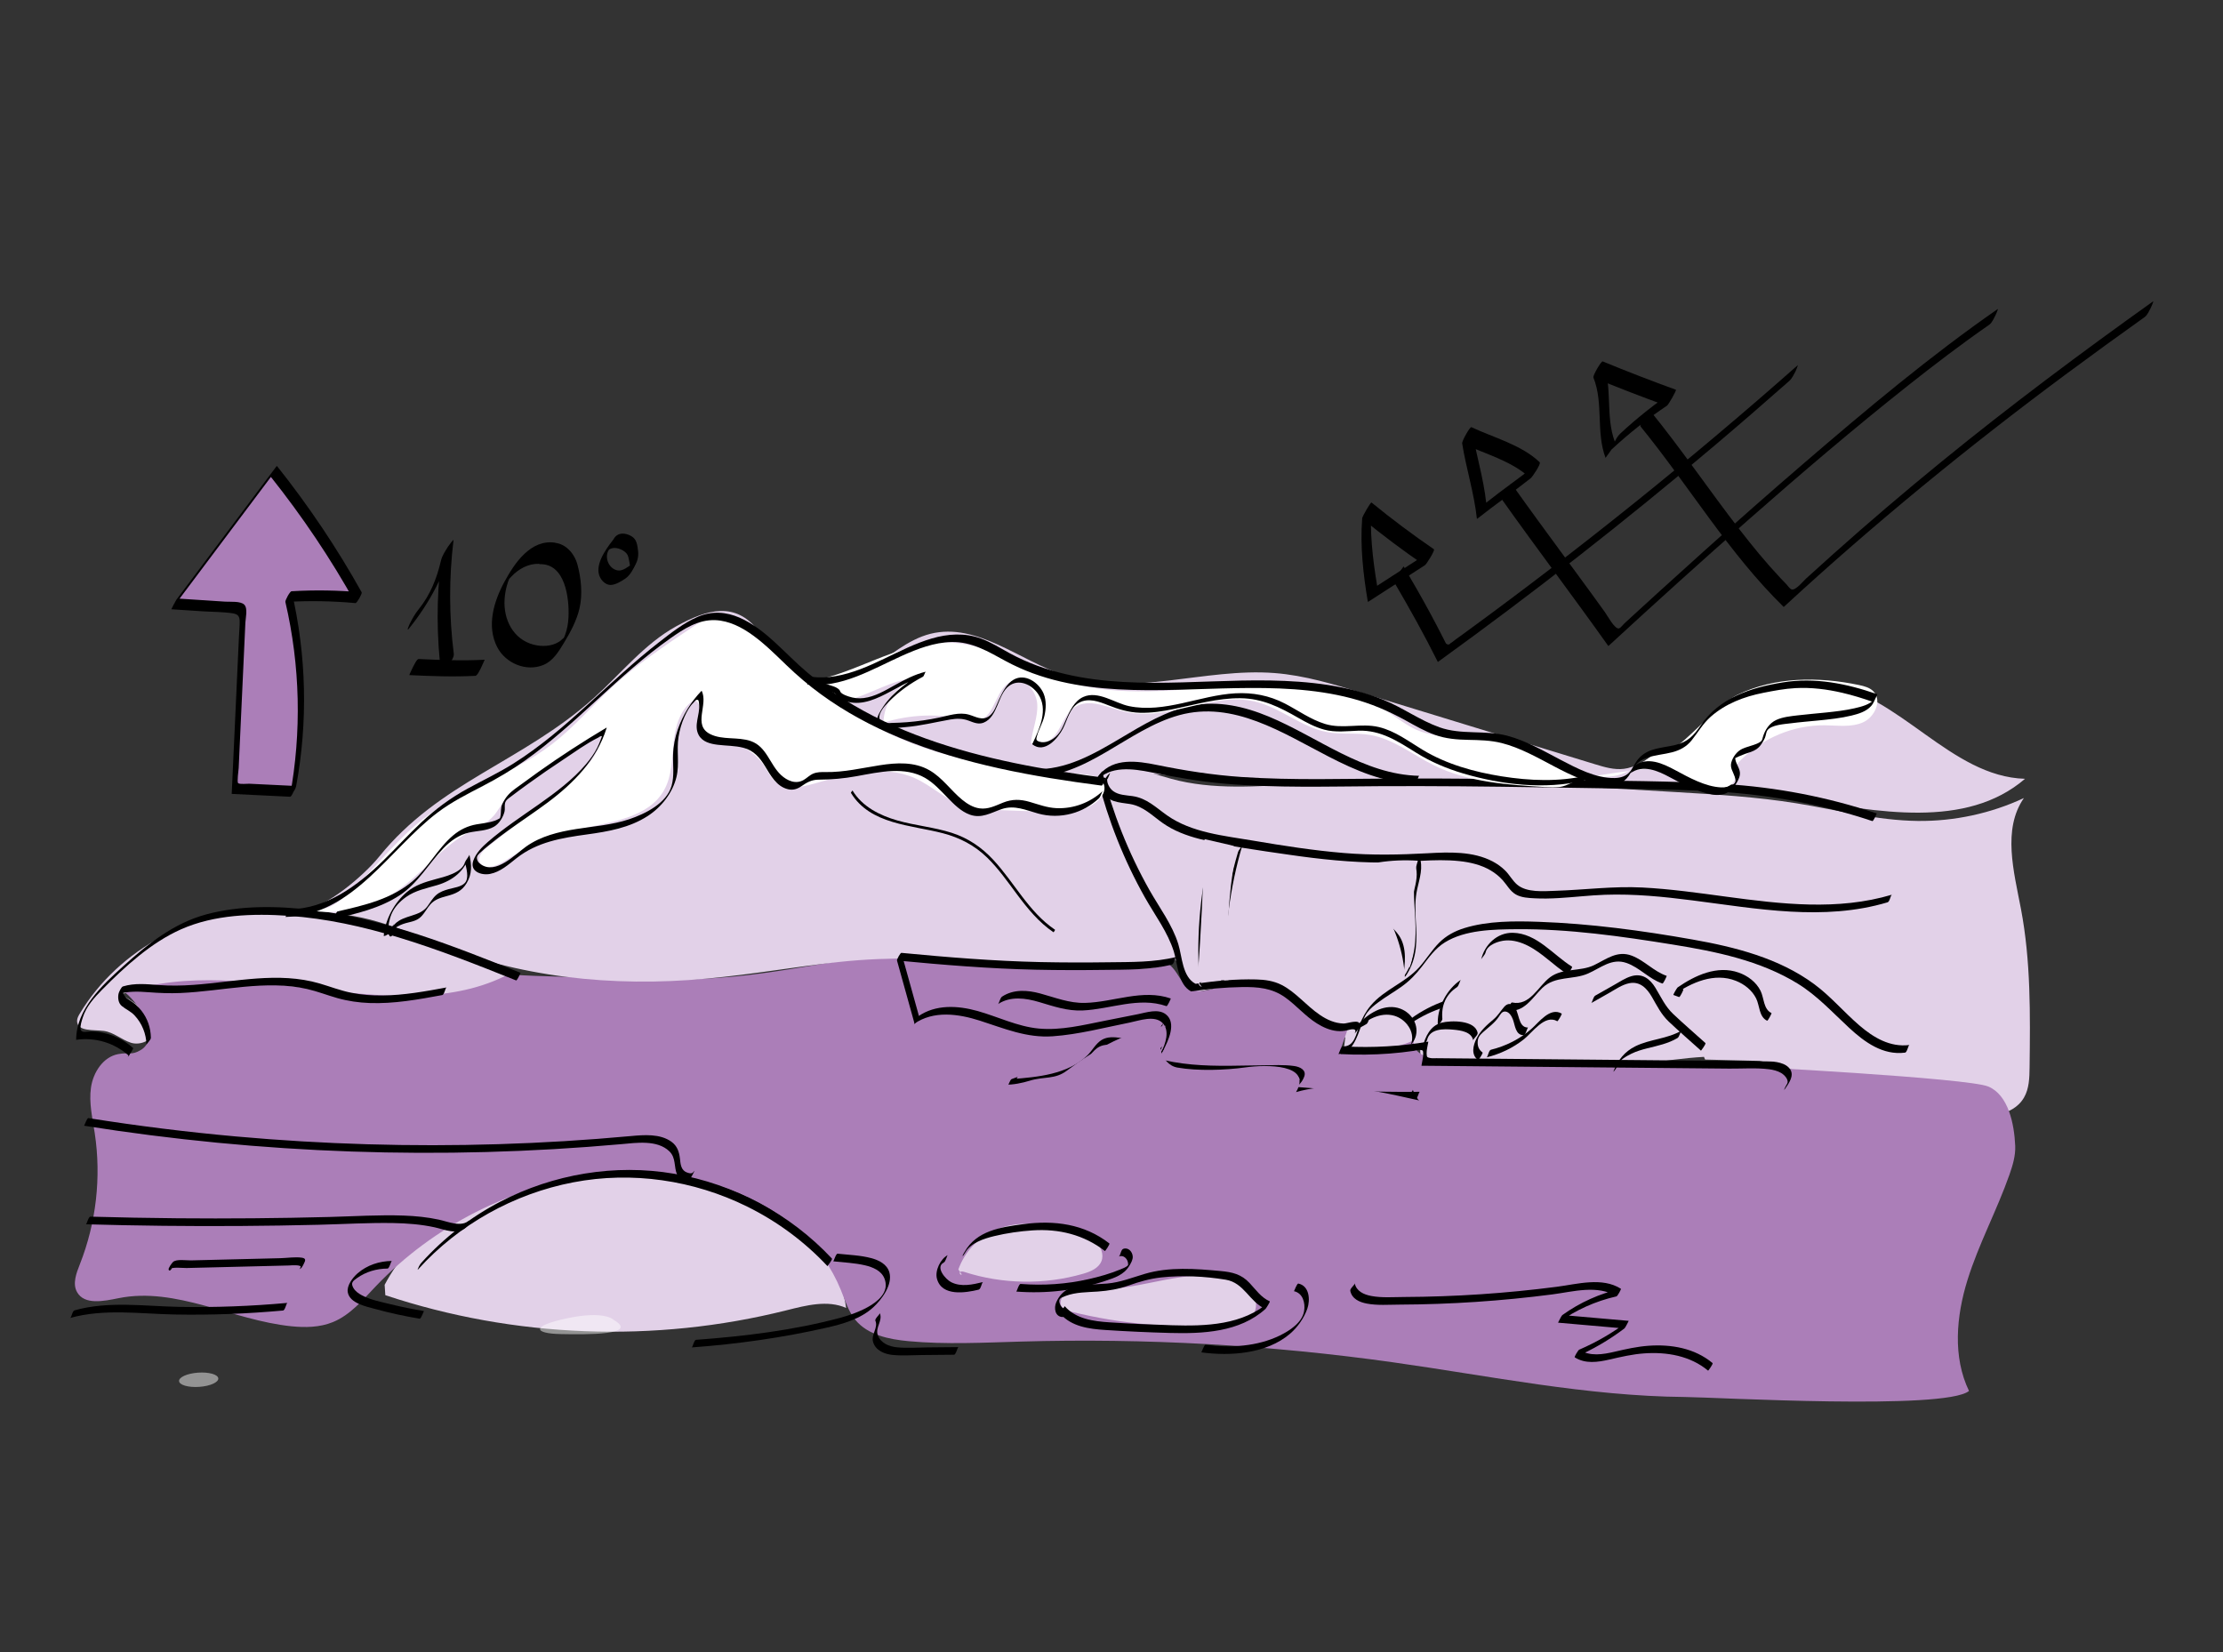
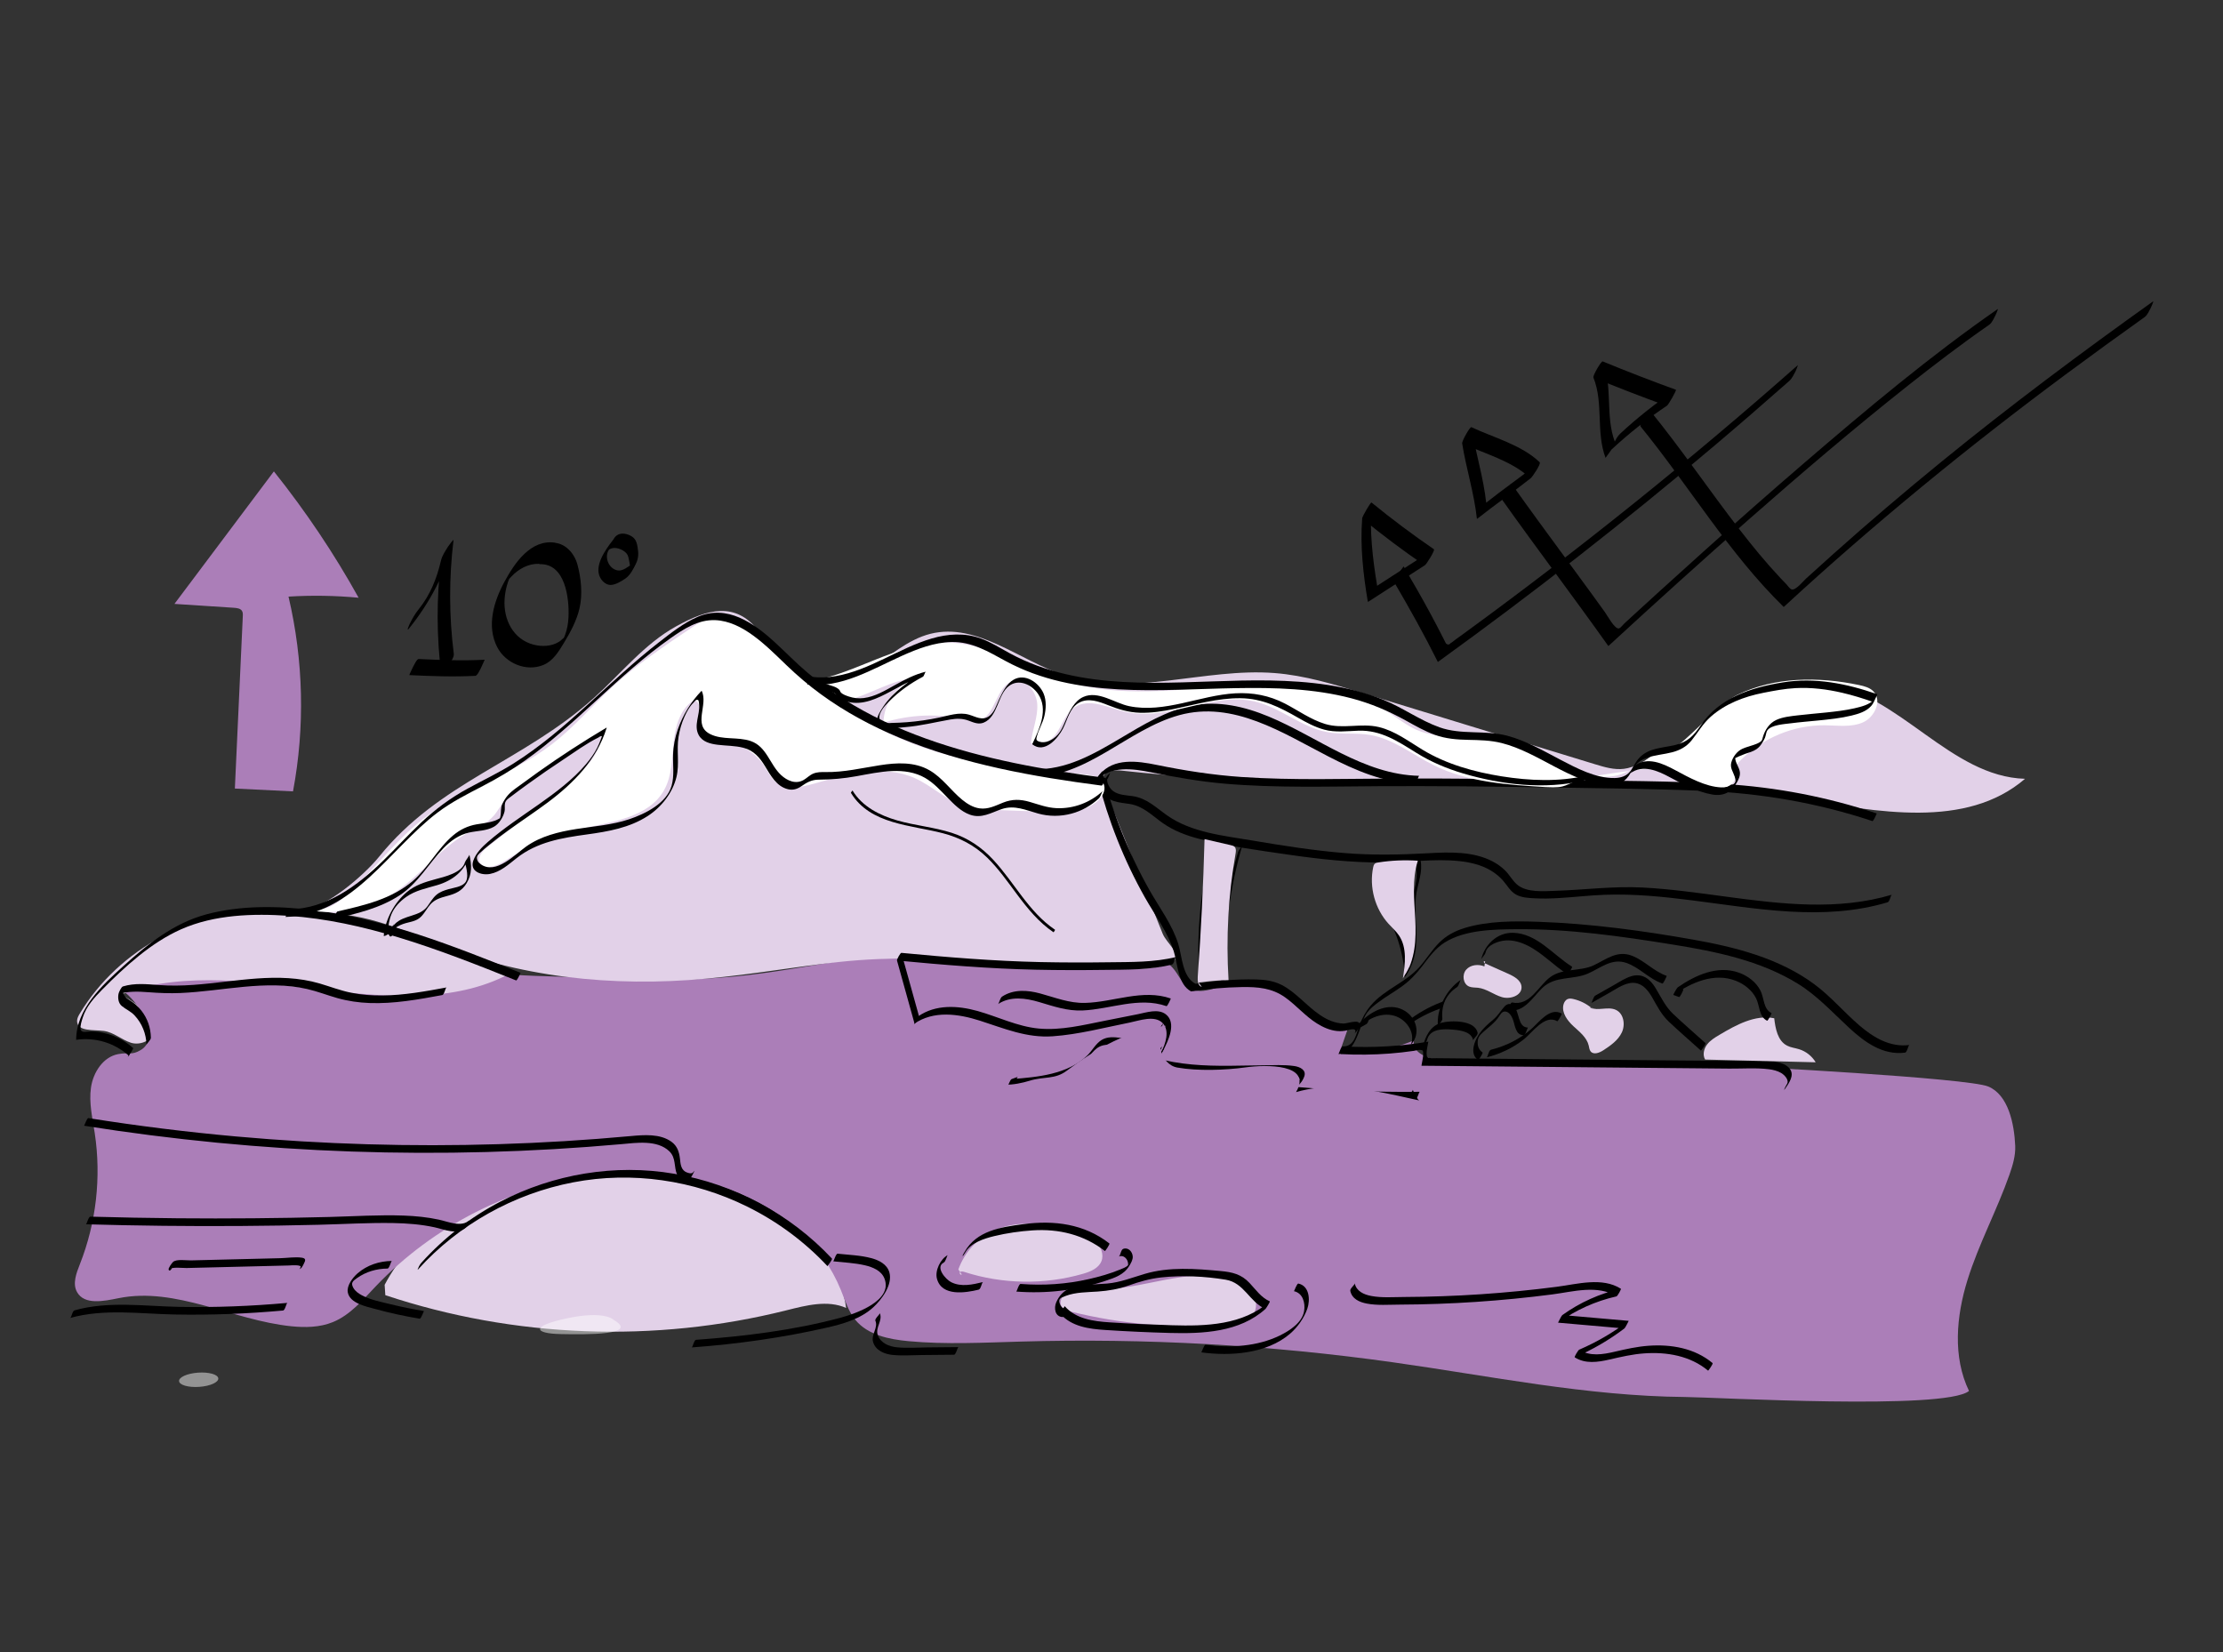
<svg xmlns="http://www.w3.org/2000/svg" viewBox="0 0 1704 1266.66">
  <rect x="0" y="0" width="1704" height="1266.66" fill="#333333" stroke="none" />
  <defs>
    <style>.e{fill:none;}.f,.g{fill:#fff;}.h{fill:#ab7eb8;}.i{fill:#e2d1e8;}.j{mix-blend-mode:multiply;}.k{isolation:isolate;}.g{opacity:.47;}</style>
  </defs>
  <g class="k">
    <g id="a" />
    <g id="b">
      <path class="i" d="M294.84,984.94c21.06-40.03,61.91-67.39,105.71-78.68,43.8-11.29,90.31-7.84,134.33,2.53,25.49,6.01,50.88,14.52,72.15,29.79,21.27,15.28,38.15,38.12,41.58,64.09-14.27-6.33-30.73-1.97-45.88,1.83-100.79,25.29-208.78,21.2-307.37-11.63" />
      <path class="i" d="M116.56,789.88c1.59,7.42-8.98,11.81-16.2,9.48-7.22-2.33-13.24-8.06-20.77-9.05-8.01-1.05-20.27,.6-20.51-7.48-.06-2.11,1.02-4.06,2.11-5.86,29.98-49.86,88.56-81.08,146.67-78.16,28.28,1.42,59.57,5.8,86.36,14.97,34.07,11.67,69.54,21.74,103.07,34.89-19.97,8.49-47.24,19.74-68.94,19.94-24.76,.22-53.63-1.49-78.13-5.05-53.89-7.82-104.56-10.74-158.23-1.57,13.64,7.28,25.46,17.95,34.08,30.78" />
-       <path class="i" d="M908.39,747.23c-31-47.27-54.16-99.67-68.25-154.41,17.05-10.2,38.44-1.05,57.6,4.2,32.11,8.81,66.09,5.79,99.34,4,95.64-5.15,191.49,.51,287.1,6.16,31.07,1.84,62.2,3.68,92.93,8.64,30.94,5,61.58,13.16,92.91,13.51,27.98,.31,56.01-5.73,81.36-17.55-16.61,24.01-7.7,56.34-2.25,85.02,7.59,39.91,7.12,80.85,6.61,121.47-.1,7.94-.3,16.28-4.3,23.14-8.79,15.08-30.18,15.4-47.46,12.99-32.18-4.5-63.94-11.95-94.76-22.24-25.55-8.53-50.83-19.08-77.64-21.64-33.14-3.16-66.19,6.12-99.48,6.89-38.3,.89-77.08-9.48-114.56-1.53-6.32,1.34-12.87,3.19-19.12,1.56-6.25-1.64-11.68-8.47-9.14-14.41-19.51,3.02-39.51,2.83-58.96-.55l.85-7.07c-17.6-11.84-35.41-23.8-55.31-31.15-19.9-7.35-42.4-9.75-62.24-2.23l-6.8-13.23" />
      <path class="h" d="M394.52,744.27c-85.1,49.13-205.71-15.66-298.52,16.61,12.88,10.66,26.32,35.37,12,44-7.33,4.42-9.07,1.59-17.48,3.2-11.54,2.21-19.12,14.03-20.79,25.66-1.67,11.63,1.15,23.37,2.9,34.99,5.08,33.67,1.11,68.66-11.38,100.34-2.73,6.93-5.83,14.95-2.19,21.44,5.62,10.05,20.44,6.96,31.72,4.68,44.22-8.94,87.62,16.93,132.5,21.51,10.73,1.09,21.88,.9,31.86-3.18,13.28-5.42,22.88-16.93,32.77-27.32,44.27-46.51,104.81-77.23,168.5-85.48,73.92-9.58,160.03,19.07,188.11,88.12,3.22,7.91,5.71,16.34,11.12,22.95,9.55,11.65,25.82,14.95,40.82,16.34,28.67,2.66,57.54,1.11,86.32,.3,95.2-2.7,190.62,2.62,284.92,15.89,74.47,10.48,148.62,25.94,223.82,26.6,23.54,.21,199.58,10.3,217.78-4.63-12.6-26.15-9.78-57.29-1.17-85.01,8.61-27.72,22.59-53.48,32.2-80.87,2.49-7.11,4.71-14.49,4.39-22.02-.73-16.78-5.2-39.06-20.71-45.5-15.51-6.44-187.21-15.74-204-16-66.03-1.04-127.3-.29-193.33-1.33-14.99-.24-45.61-3.31-42.9-18.06-17.31,7.69-37.12,9.62-55.59,5.41l6.07-17.5c-12.46,10.14-28.42-8.29-40.4-18.98-11.98-10.7-27.25-14.53-43.29-13.7-13.7,.71-28.26,11.93-39.66,4.3-5.33-3.57-7.64-10.19-11.9-14.98-14.74-16.58-41.23-4.74-62.98-.35-31.16,6.29-62.71-5.99-94.27-9.84-60.25-7.34-119.73,11.42-180.19,16.85-31.41,2.82-64.76,3.61-96.23,1.52-25.15-1.67-48.51-1.42-73.65-3.09" />
      <g id="c" />
      <g id="d" />
      <path class="i" d="M232,697.78c17.81-1.55,47.34-27.06,58.55-40.98,46.13-57.31,109.93-72.63,164.69-121.75,20.81-18.67,38.59-41.37,63.05-54.9,24.46-13.53,45.37-18.82,62.8,3.04,7.29,9.15,24.75,25.59,33.86,32.93,14.19,11.43,35.55,6.21,51.15-3.21,15.6-9.42,29.49-22.65,47.17-27.05,35.74-8.89,68.41,20.72,103.42,32.17,51.16,16.73,106.71-6.26,160.37-2.07,23.09,1.8,45.45,8.62,67.59,15.4l178,54.51c7.22,2.21,14.7,4.45,22.19,3.5,7.94-1,14.98-5.47,21.6-9.96,7.84-5.32,22.56-2.71,28.02-10.8,20.2-29.94,65.7-50.6,105.16-44.77,56.57,8.35,95.47,71.52,152.63,73.19-45.37,38.95-113.5,25.13-172.5,15.4-171.2-28.23-347.13-2.3-519.56-21.63-5.69-.64-13.16-.24-14.86,5.22-.83,2.68,.22,5.55,1.27,8.15,14.87,37.18,29.74,74.37,44.61,111.55,2.94,7.35,14.18,15.02,8.78,20.81-3.81,4.09-18.67,6.1-24.25,6.12-77.63,.32-154.54-13.51-231.73-5.31-34.25,3.64-64.44,9.33-102.59,12.88-71.6,6.66-145.02-.82-211.32-28.66-30.95-12.99-63.1-25.12-96.31-20.22" />
      <path class="g" d="M167.32,1056.63c.31,3.01-6.18,5.93-14.48,6.53-8.3,.6-15.27-1.35-15.57-4.36-.3-3.01,6.17-5.93,14.47-6.53,8.3-.6,15.28,1.35,15.58,4.36Z" />
      <path class="g" d="M470.34,1011.76s-6.71-7.28-35.43-1.22c-28.73,6.07-25.38,11.75-5.27,12.15,20.1,.42,60.8,.82,40.7-10.93Z" />
      <rect class="e" x="127.46" y="121.45" width="1196.17" height="909.55" />
      <path d="M789.26,595.48c43.51,1.43,74.69-36.27,114.61-47.23,41.52-11.39,79.27,13.58,114.6,31.77,20.63,10.62,42.44,20.09,66,20.57,1.46,.03,2.79-5.86,3.38-5.85-42.73-.88-77.52-29.74-115.48-45.49-18.45-7.65-38.38-12.22-58.31-8.44s-38.09,14.97-55.53,25.33c-20.23,12.02-41.59,24.29-65.9,23.49-1.44-.05-2.82,5.86-3.38,5.85h0Z" />
      <path d="M97.87,810.03c1.5,0,2.75-5.85,3.38-5.85-1.5,0-2.75,5.85-3.38,5.85h0Z" />
      <path d="M101.98,803.33c-8.97-7.93-20.47-12.54-32.49-12.64-2.55-.02-6.93,1.47-7.66-1.57-.6-2.5,.91-6.88,1.65-9.2,2.65-8.37,8.82-15.17,14.87-21.31,17.46-17.68,37.53-36.05,60.45-46.21,25.54-11.33,55.21-12.23,82.67-10.32,28.53,1.99,56.61,8.22,83.94,16.5,30.66,9.28,60.47,21.11,90.19,33,.74,.3,3.56-5.77,3.38-5.85-51.46-20.59-103.92-41.47-159.36-48.1-26.75-3.2-55.17-3.74-81.37,3.3-25.09,6.74-44.91,22.68-63.83,39.8-16.02,14.5-35.94,32.77-36.03,56.23l.02,.15c14.6-2.07,29.15,2.3,40.21,12.06,.04,.04,4.07-5.23,3.38-5.85h0Z" />
      <path d="M704.57,779.45l-13.62-48.99-3.38,5.85c35.45,3.38,70.8,6.29,106.42,7.06,17.42,.38,34.86,.39,52.28,.15,17.39-.24,35.03,.14,52.02-4.08,1.79-.44,2.29-5.58,3.38-5.85-16.99,4.22-34.63,3.85-52.02,4.08-17.43,.24-34.86,.22-52.28-.15-35.62-.77-70.97-3.68-106.42-7.06-.83-.08-3.59,5.08-3.38,5.85l13.62,48.99c-.31-1.1,3.87-4.05,3.38-5.85h0Z" />
      <path d="M841.32,596.81c8.04,31.89,20.22,62.67,36.38,91.33,7.64,13.54,17.44,26.42,22.11,41.41,3.02,9.68,3.03,25.11,13.24,30.49,.51,.27,3.75-5.65,3.38-5.85-10.19-5.37-10.24-20.81-13.24-30.49-4.64-14.99-14.47-27.88-22.11-41.41-16.16-28.66-28.34-59.43-36.38-91.33,.29,1.16-3.84,4.01-3.38,5.85h0Z" />
      <path d="M840.41,598.82c10.2-12.11,28.11-9.56,41.89-6.79,18.74,3.77,37.33,7.08,56.4,8.72,39.6,3.41,79.4,2.14,119.09,1.93,41.23-.21,82.45,.2,123.68,.87,41.05,.67,82.17,1,123.2,2.65,44.5,1.79,88.23,9.09,130.52,23.23,.87,.29,3.44-5.82,3.38-5.85-37.79-12.63-77.01-20.15-116.77-22.55-41.22-2.49-82.69-2.38-123.97-3.11-41.89-.74-83.78-1.24-125.67-1.13-40.17,.1-80.44,1.56-120.55-1.16-22.06-1.5-43.58-4.89-65.22-9.31-14.58-2.98-32.61-5.46-43.34,7.27-.94,1.11-1.89,2.58-2.41,3.94-.11,.28-1.04,2.27-.21,1.28h0Z" />
      <path d="M851.28,592.28c-3.62,2.67-6.79,8.5-5.83,13.04,2.08,9.8,12.84,9.72,20.73,11.03,10.22,1.7,17.02,8.91,25.15,14.63,8.42,5.93,18.16,9.57,28.07,12.13,22.36,5.76,45.8,8.78,68.62,12.11,23.83,3.48,47.85,6,71.96,6.01,19.48,0,39.15-3.17,58.6-1.12,8.31,.87,16.69,2.83,23.96,7.09,3.48,2.04,6.63,4.57,9.33,7.57,3.33,3.7,5.7,8.48,10.17,10.98,4.3,2.41,9.61,2.64,14.42,2.89,6.11,.33,12.24,.17,18.35-.18,11.85-.68,23.65-2.13,35.52-2.54,22.39-.78,44.76,1.48,66.94,4.31,49.49,6.31,100.62,16.11,149.6,1.48,1.82-.54,2.22-5.5,3.38-5.85-41.46,12.39-84.85,7.21-126.97,1.54-21.37-2.88-42.75-5.92-64.3-7.04-22.39-1.16-44.27,1.81-66.59,2.52-9.06,.29-22.18,1.58-29.56-4.82-3.51-3.04-5.72-7.36-9-10.64-2.83-2.83-6.11-5.18-9.64-7.04-15.07-7.92-33.38-7.19-49.87-6.28-21.45,1.18-42.63,1.6-64.08-.18-23.42-1.94-46.65-5.58-69.8-9.51-22.14-3.77-46.84-6-65.74-19.28-8.74-6.14-15.68-13.32-26.73-14.86-4.84-.67-10.44-.76-14.56-3.73-1.57-1.13-2.79-2.69-3.64-4.42-.41-.84-.77-1.72-.95-2.65l-.2-1.98c.22-1.54,.07-1.37-.45,.5,1.53-1.13,2.28-5.12,3.1-5.73h0Z" />
      <path d="M913.04,760.04c12.86-1.98,25.83-3.15,38.85-3.36,12.06-.2,23.03,.68,33.13,7.85,8.62,6.12,15.47,14.42,24.46,20.04,4.67,2.92,9.88,5.25,15.42,5.8,2.72,.27,5.35,.06,8-.61,1.15-.29,7.23-2.22,5.87,1.65l3.15-5.3-.62,.4c-1.57,1.02-2.31,5.21-3.1,5.73,1.65-1.07,4.14-4.71,4.12-6.74-.04-4.58-9.7-.77-12.45-.86-13.35-.43-23.54-10.56-32.87-18.89-4.51-4.03-9.2-7.98-14.63-10.73-6.12-3.11-12.75-4.02-19.54-4.18-15.5-.38-31.12,1.02-46.43,3.37-1.71,.26-2.45,5.7-3.38,5.85h0Z" />
      <path d="M1025.87,808.01c10.1,.4,14.66-13.51,17.36-21.19,1.33-3.77,2.43-7.49,4.86-10.74,2.27-3.04,5.53-5.55,8.55-7.8,5.73-4.28,11.97-7.82,17.78-11.98,6.1-4.36,11.04-9.51,15.59-15.45,5.21-6.8,10.15-13.86,17.56-18.44,15.62-9.65,37.07-9.93,54.84-10.09,39.97-.34,80.51,5.44,119.89,11.79,32.95,5.31,66.92,12.21,95.72,29.94,15.06,9.27,26.61,22.07,39.48,33.95,11.84,10.93,25.78,21.11,42.75,18.95,1.68-.21,2.49-5.73,3.38-5.85-14.83,1.89-27.49-5.68-38.35-15.01-11.85-10.18-21.94-22.26-34.54-31.58-27.06-20.02-60.67-28.5-93.29-34.27-38.8-6.86-78.51-12.21-117.92-13.58-18.7-.65-38.95-.75-57.01,4.8-7.29,2.24-13.98,5.81-19.38,11.26-5.66,5.7-9.82,12.64-15.14,18.63-10.66,12.02-26.98,17.17-37.3,29.52-3.71,4.44-6.57,9.64-8.63,15.04-2.56,6.68-3.76,16.63-12.83,16.26-1.43-.06-2.83,5.87-3.38,5.85h0Z" />
      <path d="M1368.47,834.42c2.64-3.86,6.79-9.52,3.99-14.29-3.25-5.56-11.89-6.46-17.6-6.55-22.23-.35-44.48-.41-66.71-.62-43.81-.41-87.62-.82-131.43-1.23l-37.84-.35-17.92-.17c-1.17-.01-2.79,.16-3.98-.04-3.02-.49-3.3-.47-3.44-3.5-.13-2.81,.91-6.24,1.31-9.02l-.02-.15c-21.09,3.59-42.45,4.84-63.81,3.71-1.41-.07-2.86,5.87-3.38,5.85,12.61,.66,25.23,.56,37.82-.43,6.13-.48,12.24-1.17,18.32-2.05,1.5-.22,3.32-.88,4.8-.74,2.33,.22,2.28,.7,2.33,2.98,.06,2.91-.89,6.14-1.31,9.02l.02,.15c78.66,.73,157.32,1.47,235.98,2.2,10,.09,20.52-.75,30.44,.5,3.16,.4,6.45,1.22,9.23,2.83,2.41,1.4,6.59,5.45,4.39,8.67-.66,.97-3.52,6.64-1.2,3.24h0Z" />
      <path d="M64.43,862.97c67.83,10.77,136.3,17.4,204.94,19.78,68.96,2.39,138.07,.51,206.79-5.64,11.54-1.03,27.58-3.49,36.88,5.44,5.34,5.12,3.34,11.91,6.02,18.03,2.33,5.34,8.06,5.86,11.11,1.27,.65-.98,3.47-6.66,1.2-3.24-1.2,1.82-5.14,.27-6.39-.6-3.24-2.26-3.38-6.38-3.8-9.94-.61-5.15-2.08-9.57-6.43-12.76-8.7-6.38-21.21-5.33-31.32-4.4-33.71,3.1-67.51,5.17-101.34,6.21-67.02,2.06-134.16,.09-200.94-5.9-37.93-3.4-75.73-8.12-113.35-14.09-1.21-.19-3.09,5.89-3.38,5.85h0Z" />
      <path d="M320.49,973.11c31.05-34.42,73.42-58.01,118.92-66.74,45.08-8.65,92.19-1.73,133.29,18.57,23.09,11.4,43.99,26.86,61.58,45.67-.1-.11,4.13-5.03,3.38-5.85-31.9-34.11-74.92-57.11-120.94-64.98-45.39-7.76-92.45,.21-133.23,21.42-22.75,11.83-43.2,27.66-60.37,46.7-.96,1.06-1.9,2.6-2.41,3.94-.12,.3-1.07,2.23-.21,1.28h0Z" />
      <path d="M300.38,966.64c-9.52,.07-19.04,3.18-26.29,9.5-3.64,3.17-8.4,9.3-7.52,14.44,1.48,8.64,14.37,11.04,21.19,12.92,11.16,3.08,22.48,5.52,33.9,7.39,1.2,.2,3.1-5.89,3.38-5.85-8.64-1.42-17.23-3.14-25.74-5.25-7.26-1.8-15.34-3.28-21.97-6.86-2.43-1.31-4.95-3.04-6.38-5.49-2.33-3.99-.51-5.37,2.67-7.64,6.87-4.9,15-7.26,23.39-7.32,1.51-.01,2.73-5.84,3.38-5.85h0Z" />
      <path d="M530.21,1032.93c34.75-2.54,69.43-7.41,103.41-15.14,12.58-2.86,25.97-6.67,35.72-15.57,6.49-5.93,15.05-17.42,12.4-26.81-1.78-6.3-8.06-9.38-13.92-10.94-8.3-2.22-17.25-2.48-25.76-3.4-1.31-.14-2.98,5.89-3.38,5.85,8.11,.88,16.5,1.21,24.46,3.08,5.86,1.38,12.44,4.05,14.81,10.08,6.73,17.08-22.1,26.96-33.69,30.08-35.86,9.65-73.74,14.22-110.69,16.93-1.61,.12-2.6,5.79-3.38,5.85h0Z" />
      <path d="M778.96,990.1c23.03,1.78,46.25-.88,68.2-8.14,7.46-2.47,14.46-4.72,18.62-11.78,1.23-2.09,2.64-4.46,2.5-6.97-.22-3.74-3.51-7.26-7.31-5.83-1.84,.69-2.13,5.38-3.38,5.85,2.83-1.06,5.25,.42,6.53,3.05,.56,1.14,.75,3.18,.55,3.54-.85,1.46-4.65,2.81-5.97,3.35-7.68,3.19-15.83,5.49-23.93,7.34-17.19,3.92-34.86,5.11-52.43,3.75-1.37-.11-2.91,5.88-3.38,5.85h0Z" />
      <path d="M726.54,962.12c-5.66,2.95-10.02,11.93-8.34,18.16,3.71,13.77,21.97,10.81,31.99,8.36,1.78-.44,2.3-5.58,3.38-5.85-7.97,1.95-16.76,4.01-24.5,.1-4.17-2.11-12.43-11.5-5.63-15.05,1.59-.83,2.38-5.35,3.1-5.73h0Z" />
      <path d="M920.8,1036.71c22.29,3.05,50.09,1.11,68-14.23,5.78-4.95,10.76-11.99,13.29-19.2,2.38-6.81,1.66-17.49-6.84-19.31-1.1-.24-3.21,5.88-3.38,5.85,6.83,1.46,8.79,9.03,7.78,15.2-1.45,8.87-11.06,15.06-18.58,18.75-17.28,8.47-38.11,9.68-56.9,7.11-1.26-.17-3.04,5.89-3.38,5.85h0Z" />
      <path d="M65.89,938.53c39.5,1.12,79.01,1.57,118.53,1.3,19.92-.13,39.84-.44,59.76-.93,19.05-.46,38.15-1.65,57.2-1.32,10.63,.18,21.3,1,31.71,3.25,7.5,1.62,16.83,5.98,23.67,.49,1.5-1.21,2.27-5.06,3.1-5.73-6.7,5.38-16.06,.98-23.39-.61-8.87-1.92-17.94-2.8-27-3.13-18.95-.69-37.99,.58-56.93,1.07-38.84,1.01-77.69,1.34-116.54,1-22.25-.2-44.49-.62-66.73-1.25-1.45-.04-2.81,5.86-3.38,5.85h0Z" />
      <path d="M1079.58,841.26c5.51,15.04,19.46,18.54,34.04,18.82,17.12,.32,34.27-.34,51.35-1.58,34.89-2.53,69.53-7.58,104.12-12.63,1.7-.25,2.46-5.71,3.38-5.85-34.59,5.05-69.23,10.11-104.12,12.63-17.08,1.23-34.22,1.89-51.35,1.58-14.58-.27-28.53-3.77-34.04-18.82,.34,.93-3.98,4.19-3.38,5.85h0Z" />
      <path d="M891.64,805.19c3.84-7.25,10.4-20.92,2.12-27.53-5.93-4.72-14.99-1.48-21.58-.18l-25.32,5.02c-16.57,3.29-33.58,7.56-50.6,5.98-16.41-1.53-31.32-9.09-47.02-13.48-15.04-4.2-32.1-5.19-45.45,4.16-1.55,1.08-2.29,5.16-3.1,5.73,14.94-10.47,34.03-7.69,50.38-2.46,18.67,5.98,35.85,13.39,55.9,11.98,19.81-1.38,39.56-6.66,59-10.52,7.33-1.45,19.07-5.96,25.25,.4,5.65,5.81,2.16,16.04-1.07,22.13-2.2,4.16,.44,.71,1.46-1.23h0Z" />
      <path d="M878.35,829.56l13.29-24.37c2.26-4.14-.41-.69-1.46,1.23l-13.29,24.37c-2.26,4.14,.41,.69,1.46-1.23h0Z" />
      <path d="M780.34,825.43l-4.88,1.79c-1.36,.5-2.76,5.8-3.38,5.85,20.96-1.6,45.37-3.97,60.44-20.49,4.64-5.08,7.54-10.87,15.15-11.56,6.18-.56,12.27,1.59,18.43,1.69,10.41,.17,18.48-5.93,23.76-14.43,1.14-1.83,2.84-5.91,.33-1.88-3.17,5.1-9.18,8.63-14.93,9.9-5.48,1.21-10.88,.06-16.33-.67-4.88-.65-10.07-1.08-14.45,1.58-4.6,2.79-7.17,8.13-10.96,11.81-15.06,14.64-38.2,16.69-58.07,18.21l-3.38,5.85,4.88-1.79c1.84-.68,2.14-5.39,3.38-5.85h0Z" />
      <path d="M926.94,655.37c-7.51,32.58-9.99,66.05-7.38,99.37-.06-.78,3.55-3.76,3.41-5.55-2.61-33.33-.13-66.8,7.38-99.37-.26,1.15-2.97,3.62-3.41,5.55h0Z" />
      <path d="M935.2,754.92c1.5,0,2.75-5.85,3.38-5.85-1.5,0-2.75,5.85-3.38,5.85h0Z" />
      <path d="M939.45,749.19c-1.19-34.3,3.17-68.52,12.92-101.43-.35,1.19-2.84,3.63-3.41,5.55-9.75,32.91-14.1,67.13-12.92,101.43-.03-.84,3.47-3.72,3.41-5.55h0Z" />
      <g class="j">
        <path class="i" d="M1307.04,812.26c-2.06-3.52-1.03-8.19,1.41-11.45,2.45-3.26,6.04-5.43,9.55-7.51,12.88-7.65,27.3-15.6,42-12.71,.91,7.99,2.64,17.24,9.77,20.96,2.88,1.5,6.21,1.82,9.31,2.78,5.26,1.64,9.87,5.28,12.69,10.02l-84.74-2.1Z" />
      </g>
      <path d="M1357.9,776.62c-6.27-3.05-5.63-11.57-8.39-17.09-3.35-6.72-9.77-11.48-16.74-13.94-16.43-5.8-33.39,2.07-46.81,11.36-.54,.38-3.59,5.65-3.24,5.79l4.32,1.59c.8,.29,3.51-5.8,3.38-5.85l-4.32-1.59-3.24,5.79c13.75-9.52,31.17-17.39,47.83-10.76,6.46,2.57,12.31,7.15,15.45,13.46,2.76,5.53,2.11,14.04,8.39,17.09,.58,.28,3.7-5.69,3.38-5.85h0Z" />
      <path d="M1219.73,768.95l13.7-7.76c4.84-2.74,9.88-6.32,15.38-7.45,8.24-1.69,13.6,3.91,17.38,10.44,3.99,6.89,7.14,13.47,13.03,19.04,8.03,7.59,16.43,14.82,24.64,22.21,.03,.03,4.08-5.21,3.38-5.85-8.21-7.39-16.61-14.62-24.64-22.21-6.24-5.9-9.31-12.95-13.68-20.14-4.17-6.85-10.07-11.38-18.45-8.88-4.67,1.39-8.94,4.28-13.14,6.66l-14.5,8.22c-1.59,.9-2.35,5.3-3.1,5.73h0Z" />
-       <path d="M1240.08,816.27c1.45-3.86,6.95-6.79,10.42-8.49,3.86-1.89,7.97-3.09,12.13-4.14,7.99-2.01,16.02-3.62,23.19-7.87,1.58-.94,2.34-5.28,3.1-5.73-10.93,6.47-24.03,6.47-35.32,12-8.11,3.98-13.59,10.72-16.73,19.09-.48,1.27,.92-.71,1.01-.82,.91-1.12,1.69-2.7,2.2-4.06h0Z" />
      <g class="j">
        <path class="i" d="M1220.07,772.8c-4.03-3.36-8.85-5.75-13.96-6.94-1.42-.33-2.94-.56-4.3-.05-1.79,.67-2.91,2.5-3.37,4.36-1.52,6.21,2.98,12.22,7.68,16.55,4.7,4.33,10.22,8.59,11.68,14.81,.37,1.56,.49,3.28,1.52,4.52,2.3,2.77,6.76,1,9.78-.97,5.53-3.61,11.24-7.63,14.07-13.6,2.83-5.97,1.5-14.43-4.46-17.28-6.24-2.99-14.24,1.25-20.38-1.94l6.47,1.48" />
      </g>
      <path d="M1197.09,777.02c-8.94-5.22-17.43,6.7-23.26,11.78-8.9,7.76-19.54,13.11-30.98,15.93-1.79,.44-2.29,5.58-3.38,5.85,10.47-2.59,20.27-7.23,28.73-13.95,6.45-5.13,15.98-19.32,25.51-13.76,.42,.24,3.83-5.58,3.38-5.85h0Z" />
      <path d="M1171.34,787.71c-8.31,.11-6.33-12.78-11.41-16.87-2.56-2.06-4.95-1.24-6.94,1.03-2.82,3.21-4.73,6.65-8.09,9.5-5.26,4.45-9.87,8.47-13.05,14.67-2.73,5.33-4.43,12.54,1.19,16.63,.22,.16,3.97-5.41,3.38-5.85-2.62-1.91-3.81-4.44-3.75-7.72,.07-3.63,1.43-5.39,4-7.72,4.27-3.87,8.91-7.05,12.19-11.9,1.31-1.93,2.46-4.41,5.29-4.02,2.81,.39,4.64,3.68,5.53,6.02,1.69,4.41,1.92,12.17,8.29,12.08,1.52-.02,2.72-5.84,3.38-5.85h0Z" />
      <path d="M1155.66,774.34c12.3,2.63,19.11-9.82,26.6-17.02,9.89-9.49,23.36-5.91,35.03-11.03,9.77-4.28,18.18-12.04,29.5-8.08,10.07,3.52,17.28,12.26,27.43,15.74,.85,.29,3.46-5.82,3.38-5.85-9.95-3.41-17.06-11.81-26.82-15.5-11.08-4.19-19.38,2.67-28.89,7.27-10.64,5.14-23.9,1.98-33.64,9.23-9.2,6.85-15.47,22.33-29.22,19.39-1.11-.24-3.21,5.88-3.38,5.85h0Z" />
      <path d="M1205.04,741.08c-14.47-8.98-27.03-25.7-45.46-26.01-12.04-.2-21.68,9.19-24.24,20.58,.26-1.14,2.98-3.62,3.41-5.55,1.33-5.95,10.01-8.75,15.25-9.15,6.07-.46,12.11,1.45,17.46,4.18,11.12,5.68,19.63,15.23,30.19,21.78,.36,.22,3.87-5.54,3.38-5.85h0Z" />
      <g class="j">
        <path class="i" d="M1137.87,740.85c-4.69-1.95-10.72-1.31-14.04,2.54-3.31,3.86-2.39,10.92,2.3,12.89,2.11,.88,4.5,.67,6.77,.93,6.55,.74,12.03,5.3,18.35,7.18s15.27-1.12,15.06-7.71c-.16-5.04-5.48-8.09-10.08-10.15-5.85-2.61-11.69-5.22-17.54-7.83-.68-.3-1.48-.84-1.31-1.56s1.57,.11,.88,.36" />
      </g>
      <path d="M1119.87,751.07c-11.15,7.38-18.84,22.13-17.68,35.51-.07-.77,3.56-3.77,3.41-5.55-.88-10.08,2.58-18.56,11.17-24.24,1.56-1.03,2.31-5.2,3.1-5.73h0Z" />
      <path d="M1084.92,795.34c3.17-9.19-2.63-18.75-11.49-22.08-11.2-4.2-23.12,2.69-30.79,10.47-1.04,1.05-2.6,5.45-3.1,5.73l7.81-4.38c1.59-.89,2.35-5.31,3.1-5.73l-7.81,4.38-3.1,5.73c7.4-7.5,18.36-13.95,29.24-10.78,8.82,2.57,16.13,12.26,12.93,21.53-.44,1.27,.9-.69,1.01-.82,.9-1.1,1.74-2.71,2.2-4.06h0Z" />
      <path d="M1078.9,786.27c7.81-5.62,16.23-10.01,25.32-13.19,1.84-.64,2.16-5.42,3.38-5.85-9.17,3.2-17.71,7.63-25.59,13.3-1.54,1.11-2.29,5.14-3.1,5.73h0Z" />
      <path d="M1093.9,797.21c2.14-8.85,12.84-8.56,20.19-7.87,5.65,.53,13.89,1.58,15.18,8.28-.24-1.27,3.74-3.93,3.38-5.85-1.89-9.86-20.33-9.64-27.65-7.77-8.58,2.2-12.58,10.81-14.5,18.74,.28-1.16,2.94-3.62,3.41-5.55h0Z" />
      <path d="M765.04,769.71c9.58-6.28,21.17-4.6,31.57-1.52,11.16,3.31,21.54,6.96,33.37,6.42,21.36-.97,42.94-10.66,64.1-3.32,.84,.29,3.47-5.81,3.38-5.85-21.72-7.53-43.81,2.85-65.75,3.38-12.17,.3-22.83-4.11-34.36-7.23-9.77-2.65-20.4-3.38-29.21,2.39-1.56,1.03-2.31,5.21-3.1,5.73h0Z" />
      <path d="M115.66,795.44c-.15-7.55-2.61-14.76-7.3-20.72-2.37-3.01-5.23-5.61-8.48-7.63-4.26-2.65-6.71-5.2-5.65-10.75l-3.39,5.7c7.47-2.28,15.08-2.01,22.79-1.42,8.23,.63,16.38,.98,24.63,.62,16.4-.71,32.64-3.29,48.97-4.79,16.04-1.47,32.38-1.91,48.18,1.71,7.89,1.81,15.42,4.78,23.2,6.98,8.04,2.27,16.32,3.46,24.67,3.77,18.73,.7,37.32-2.7,55.66-6.09,1.74-.32,2.39-5.66,3.38-5.85-16.24,3-32.61,5.98-49.17,6.16-8.02,.09-16.05-.5-23.91-2.09-8.26-1.67-16.1-4.72-24.16-7.09-31.85-9.35-64.74-1.22-96.96,1.06-8.88,.63-17.77,.76-26.65,.1s-18.29-1.66-27.24,1.07c-1.29,.39-3.15,4.46-3.39,5.7-.61,3.19-.16,7.11,2.54,9.33,3.18,2.62,6.82,4.03,9.76,7.18,5.76,6.16,8.97,14.18,9.13,22.6-.02-.87,3.45-3.71,3.41-5.55h0Z" />
      <path d="M888.57,805.15l-4.98,8.6c-.1,.17-1.65,3.02-1.4,3.09,26.74,7.69,54.6,5.94,82.08,5.7,6.84-.06,13.68-.02,20.52,.29,2.55,.12,5.07,.21,7.47,1.16,1.05,.42,2.14,.93,2.99,1.7,.66,.6,.98,2,1.44,2.39,.17,1.71,.67,1.19,1.51-1.55l-.82,.57c-.82,.27-1.97,1.06-2.73,1.48-1.33,.73-2.51,1.44-3.52,2.58-1.69,1.92-3.49,4.92-3.66,7.51l.02,.15c32.38,3.02,64.89,4.36,97.41,4,1.52-.02,2.73-5.84,3.38-5.85-17.88,.19-35.77-.1-53.63-.93-8.77-.41-17.53-.94-26.29-1.6-4.21-.32-8.43-.66-12.64-1.04-.73-.07-2.22-.47-2.91-.26,.89-.27-5.73,3.41-3.37,2.4,1.15-.5,2.39-1.34,3.51-1.97,3.21-1.8,5.56-4.88,6.81-8.36,1.8-4.99-3.39-7.4-7.65-8-7.95-1.13-16.44-.62-24.46-.55-8.42,.07-16.83,.3-25.25,.36-19.14,.13-38.33-.74-56.83-6.06l-1.4,3.09,4.98-8.6c.24-.42,1.75-2.62,1.4-3.09-.13-.17-1.97,2.74-1.98,2.75h0Z" />
      <path d="M1061.36,660.63c-3.36,3.52-6.25,8.25-7.28,13.05-1.69,7.91,1.97,15.31,5.86,21.94,9.71,16.58,15.92,33.83,16.88,53.17,.02,.41,1.48-1.74,1.54-1.83,8.24-13.04,7.8-26.43,6.88-41.33-.5-8.1-.67-16.07,1.08-24.04,1.84-8.36,4.82-16.64,1.7-25.06,.34,.92-3.99,4.2-3.38,5.85,2.66,7.17,.8,14.23-.92,21.37-1.63,6.73-2.42,13.25-2.24,20.18,.33,12.61,4.44,29.74-2.78,41.15l1.54-1.83c-.67-13.44-3.65-26.63-9.13-38.95-2.83-6.37-6.66-12.12-9.9-18.27-1.44-2.73-2.74-5.57-3.47-8.59-.61-2.52-1.63-8.83,.54-11.09,1.36-1.43,2.26-4.85,3.1-5.73h0Z" />
      <g class="j">
        <path class="i" d="M467.32,685.81c3.98-1.35,7.87-2.97,11.62-4.87,7.96-4.02,15.25-9.2,22.52-14.36l22.95-16.31c3.28-2.33,6.84-5.1,7.42-9.09,.32-2.23-.37-4.55,.22-6.72,1.63-5.98,10.81-6.03,14.2-11.21,1.69-2.57,1.58-5.88,1.36-8.95-1.1-14.78-3.74-29.45-7.86-43.68-7.03,2.17-10.65,10.15-11.19,17.49-.54,7.34,1.1,14.72,.5,22.05-.88,10.77-7.17,21.26-16.92,25.93-5.48,2.62-12.52,4.03-14.92,9.61-1.07,2.5-.92,5.35-1.69,7.95-1.95,6.53-8.93,9.86-14.89,13.18-5.96,3.31-12.23,8.9-11.01,15.61" />
      </g>
      <g class="j">
        <path class="i" d="M641.23,656.87c-12.45-8.82-21.5-24.88-24.13-39.9,9.46-.81,18.04,5.02,25.87,10.39,3.76,2.57,7.55,5.1,11.33,7.63l7.17,4.79c11.85,7.91,24.17,16,38.22,18.37,10.84,1.82,22.95,.37,31.85,6.81,3.03,2.19,5.41,5.13,7.75,8.04l9.14,11.35,18.23,22.63c4.73,5.88,9.02,15.63,2.72,19.78-3.86,2.55-9.3,.46-12.34-3.02-3.05-3.48-4.51-8.03-6.73-12.09-9.97-18.26-32.81-24.03-52.66-30.24-19.61-6.13-38.57-14.36-56.43-24.51" />
      </g>
      <path d="M303.35,711.82l-.79,.3c-.55-.54-.96-.46-1.24,.23-.71,.75-.65,.76,.17,.06,.43-.36,.88-.69,1.35-.99,2.51-1.71,5.28-2.94,8.2-3.75,4.4-1.22,8.35-1.59,11.72-4.98,2.77-2.78,4.51-6.38,7.07-9.32,3.35-3.84,7.85-5.18,12.64-6.45,6.69-1.77,11.61-3.82,15.25-9.94,4.23-7.09,3.86-13.87,2.1-21.74,.14,.62-3.09,4.56-3.39,5.7-2.2,8.22-15.85,11.21-22.76,13.08-7.85,2.12-15.36,4.45-21.71,9.75-9.67,8.07-16.67,21.09-17.81,33.62l.02,.15c4.28-.44,6.6-5.55,7.7-9.27-.36,1.19-2.84,3.63-3.41,5.55l-.35,1.17,2.3-4.39c-.75,.92-1.66,.85-2.72-.22,.11-.98,.25-1.95,.44-2.91,.43-2.28,1.05-4.57,1.95-6.72,2.25-5.36,6.43-9.71,11.11-13.06,7.19-5.15,15.72-6.71,24.02-9.18,11.77-3.51,21.34-10.83,24.63-23.12l-3.39,5.7c.97,4.31,3.34,12.06-.13,15.79-2.83,3.03-8.59,3.65-12.39,4.72-3.39,.95-6.76,2.08-9.46,4.42-2.8,2.43-4.62,5.7-6.77,8.66-6.08,8.39-18.05,6.35-25.27,13.89-1.61,1.69-3.54,4.32-4.14,6.6-.52,1.98,.83,3.95,2.43,1.87,.9-1.17,1.88-2.55,2.41-3.94,.1-.27,1-2.31,.21-1.28h0Z" />
      <path d="M652.32,607.89c14.67,24.18,46.01,24.49,70.38,30.85,12.97,3.38,24.36,9.3,33.98,18.68,8.62,8.41,15.55,18.34,22.72,27.96,8.15,10.93,16.78,21.61,28.18,29.31,.09,.06,1.31-1.83,1.12-1.95-20.26-13.69-31.16-36.26-47.5-53.79-8.84-9.49-19.22-16.53-31.63-20.5-13.62-4.36-27.99-5.55-41.71-9.48-13.59-3.9-26.88-10.58-34.43-23.03,.1,.17-1.38,1.53-1.12,1.95h0Z" />
      <path d="M671,1012.45c2.35,5.44-3.48,10.64-1.73,16.41,1.94,6.44,8.72,9.18,14.82,9.81,7.41,.77,15.09,.16,22.52,.09l24.66-.23c1.51-.01,2.73-5.84,3.38-5.85l-23.67,.22c-7.76,.07-15.78,.72-23.51-.08-5.93-.62-12.34-3.13-14.58-9.17s4.02-11.19,1.49-17.05c.35,.81-4.04,4.3-3.38,5.85h0Z" />
      <path d="M1035.03,989.57c1.28,6.14,7.01,8.67,12.67,9.75,8.1,1.54,16.79,.82,25.01,.79,19.61-.08,39.21-.78,58.78-2.09,19.57-1.31,39.09-3.22,58.54-5.75,15.66-2.03,34.64-7.6,49.05,1.52l3.38-5.85c-16.24,3.68-31.4,10.5-44.93,20.22-.67,.48-3.23,5.79-3.24,5.79l50.78,4.45,3.24-5.79c-11.71,8.87-24.36,16.26-37.85,22.07-.71,.3-3.86,5.53-3.38,5.85,8.13,5.17,17.64,3.74,26.56,1.7,8.82-2.03,17.51-4.07,26.57-4.72,17.43-1.25,35.4,1.81,49.13,13.25,.09,.08,4.04-5.29,3.38-5.85-13.73-11.44-31.71-14.51-49.13-13.25-8.78,.63-17.23,2.54-25.78,4.54-9.15,2.14-18.97,3.82-27.35-1.51l-3.38,5.85c13.59-5.85,26.33-13.26,38.13-22.19,.64-.48,3.26-5.78,3.24-5.79l-50.78-4.45-3.24,5.79c13.45-9.65,28.51-16.44,44.66-20.1,.78-.18,3.78-5.59,3.38-5.85-14.42-9.12-33.37-3.55-49.05-1.52-19.45,2.52-38.97,4.44-58.54,5.75-19.57,1.31-39.17,2-58.78,2.09-8.22,.04-16.9,.75-25.01-.79-5.66-1.07-11.38-3.6-12.67-9.75,.26,1.24-3.77,3.95-3.38,5.85h0Z" />
      <path d="M130.47,972.97l-.14,.42,3.29-5.36c-.53,.14-.85-.05-.95-.58l-3.24,5.79c2.28-2.3,10.4-1.11,13.58-1.19l13.74-.34,25.51-.63,25.51-.63,13.74-.34c1.13-.03,10.15-.93,9.05,1.62l3.09-4.87-.86,.22c-1.79,.46-2.28,5.56-3.38,5.85,1.82-.47,2.65-2.52,3.47-4.12,1.26-2.46,1.93-4.18-1.56-4.68-5.14-.74-11.04,.25-16.25,.38l-17.66,.44-33.36,.82-17.66,.44c-3.5,.09-11.34-1.24-13.86,1.31-.69,.69-3.8,4.78-3.24,5.79,.1,.53,.42,.72,.95,.58,.99,.08,3.04-4.57,3.29-5.36l.14-.42c.41-1.27-.89,.68-1.01,.82-.88,1.08-1.77,2.71-2.2,4.06h0Z" />
      <path d="M53.76,1010.35c26.02-7.31,53.65-3.15,80.24-2.66,27.68,.51,55.37-.54,82.94-3.05,1.63-.15,2.56-5.77,3.38-5.85-27.57,2.51-55.26,3.56-82.94,3.05-26.59-.49-54.22-4.65-80.24,2.66-1.81,.51-2.24,5.53-3.38,5.85h0Z" />
      <g>
        <path class="h" d="M224.6,606.67c9.26-49.37,8.08-100.34-3.45-149.31,17.9-1.1,35.89-.81,53.74,.86-18.75-33.79-40.49-66.21-64.95-96.85l-76.22,101.58c15.17,.99,30.33,1.98,45.5,2.97,2.27,.15,4.87,.46,6.13,2.18,.87,1.19,.84,2.72,.77,4.15l-6.09,132.25,44.57,2.17Z" />
-         <path d="M227,602.76c9.15-49.53,7.94-100.47-3.48-149.52l-4.75,8.23c17.92-1.05,35.86-.77,53.74,.86,1.04,.09,5.25-7.33,4.75-8.23-18.94-34.02-40.7-66.38-64.95-96.85-.13-.16-1.11,1.2-.99,1.04l-76.22,101.58c-.49,.65-3.86,7.18-3.76,7.19l23.74,1.55c7.63,.5,15.6,.39,23.15,1.54,3.8,.58,5.45,1.99,5.49,6,.04,3.93-.36,7.92-.55,11.84l-1.14,24.67-4.41,95.73,.02,.21,44.57,2.17c1.99,.1,4.01-8.26,4.75-8.23l-20.79-1.01-15.06-.73c-1.65-.08-7.14,.61-8.53-.42-1.08-.8,.3-9.97,.38-11.64l.77-16.78,1.45-31.58,2.91-63.16c.16-3.52,2-10.79-.84-13.68s-10.78-2.08-14.58-2.32c-12.2-.8-24.4-1.59-36.6-2.39l-3.76,7.19,76.22-101.58-.99,1.04c24.25,30.46,46.01,62.82,64.95,96.85l4.75-8.23c-17.88-1.63-35.81-1.91-53.74-.86-1.33,.08-5.03,7.01-4.75,8.23,11.39,48.92,12.56,99.71,3.43,149.1-.09,.51,2-2.31,2.16-2.58,.95-1.53,2.3-3.41,2.63-5.23Z" />
      </g>
      <path d="M313.77,517.53c16.89,.8,33.73,1.45,50.63,.56,1.45-.08,3.55-4.72,4.18-5.81,.3-.52,2.99-6.53,2.95-6.53-16.9,.89-33.75,.24-50.63-.56-1.33-.06-3.62,4.85-4.18,5.81-.27,.47-3.15,6.52-2.95,6.53h0Z" />
      <path d="M347.85,501.23c-3.68-28.94-3.72-58.19-.22-87.15,.13-1.11-4.02,4.66-4.33,5.16-1.95,3.16-4.42,6.77-5.27,10.45-3.2,13.8-8.25,26.44-17.19,37.49-2.71,3.34-4.89,7.24-6.79,11.09-.4,.82-2.83,6.39-.58,3.6,15.89-19.65,28.44-43.09,34.16-67.79l-9.6,15.61c-3.53,29.26-3.4,58.76,.32,87.99,.04,.32,2.33-2.54,1.97-2.07,1.33-1.77,2.5-3.77,3.6-5.68,1.27-2.2,4.27-6,3.93-8.7h0Z" />
      <path d="M425.61,416.02c-18.78-2.83-31.15,15.6-38.9,29.88-8.16,15.02-13.96,33.95-5.57,50.2,6.39,12.38,22.32,19.13,35.47,13.61,7.38-3.09,11.64-10.27,15.63-16.83,5.01-8.25,9.83-17.18,12-26.66,2.43-10.58,1.23-22.92-1.59-33.35-2.44-9.02-9.81-17.26-19.73-16.82-1.92,.09-4.74,6.31-5.57,7.75-.4,.69-4,8.71-3.93,8.7,19.92-.89,23.03,26.23,22.35,40.61-.22,4.73-1.01,9.35-2.68,13.79-.35,.97-.75,1.91-1.18,2.84,1.33-2.08,1.45-2.36,.34-.84-1.32,1.02-2.36,2.22-3.8,3.11-5.67,3.52-12.93,3.82-19.26,2.22-15.85-4.02-23.42-19.37-22.41-34.9,.28-4.35,1.12-8.7,2.5-12.84,.33-.99,.69-1.97,1.08-2.94,1.07-2.35,.84-1.99-.68,1.07-.23-.22,4.15-4.47,4.49-4.78,6.15-5.49,13.67-8.61,21.95-7.36,1.59,.24,4.91-6.61,5.57-7.75,.34-.6,4.39-8.63,3.93-8.7h0Z" />
      <path d="M471.99,411.19c-5.47,7.09-14.7,18.4-13.11,28.1,.72,4.41,4.6,9.27,9.45,9.11,3.58-.12,8.23-2.95,11.08-4.92,3.74-2.59,6.01-7.21,7.97-11.19,2.19-4.45,2.16-8.17,1.33-12.97-.76-4.37-1.84-7.07-6.1-9.01-3.24-1.47-7.25-1.99-10.16,.4-1.9,1.56-3.16,4.45-4.31,6.57-.39,.72-1.85,4.5-1.55,4.25,3.48-2.86,9.22-1.09,12.39,1.48,2.09,1.7,2.58,3.26,3.06,5.8,.35,1.87,.82,3.79,.92,5.69l.04,1.41c-.49,3.39,.57,2.09,3.17-3.9-4.67,1.43-8.34,6.72-13.86,4.98-6.37-2-9.25-10.78-5.26-15.95,1.77-2.3,3.28-4.84,4.56-7.44,.27-.54,1.86-4.32,.39-2.42h0Z" />
      <path d="M1378.04,279.95c-81.34,71.89-166,140.03-253.68,204.04-3.08,2.25-6.16,4.49-9.24,6.72-.76,.55-2.13,1.84-3.08,2.23-1.05,1.41-2.28,1.52-3.68,.33-.59-1.17-1.17-2.34-1.77-3.51-3.38-6.68-6.85-13.31-10.41-19.9-6.49-12-13.28-23.82-20.18-35.58-.14-.24-3.91,5.35-4.18,5.81-.6,1.03-3.69,5.26-2.95,6.53,11.69,19.93,22.95,40.09,33.25,60.78l.29-.13c72.57-52.41,143.14-107.57,211.48-165.39,19.39-16.4,38.59-33.02,57.62-49.84,2.1-1.85,3.51-4.92,4.81-7.34,.45-.83,2.02-5.01,1.73-4.75h0Z" />
      <path d="M1055.64,449.1c-3.53-20.86-5.92-42.37-4.27-63.54l-7.16,12.03c15.43,12.6,31.36,24.54,47.79,35.8l6.83-12.22-43.48,28.06c-2.14,1.38-3.65,5.17-4.81,7.34-.4,.74-2.21,5.06-1.73,4.75l43.48-28.06c1.16-.75,7.93-11.47,6.83-12.22-16.43-11.26-32.36-23.2-47.79-35.8-.64-.52-7.05,10.6-7.16,12.03-1.67,21.37,.78,43.1,4.34,64.17-.05-.32,3.76-5.09,4.18-5.81,.91-1.58,3.28-4.57,2.95-6.53h0Z" />
      <path d="M1531.4,236.85c-52,36.12-100.72,77.04-148.69,118.28-25.52,21.95-50.77,44.21-75.82,66.69-11.61,10.41-23.18,20.87-34.71,31.36-5.37,4.89-10.74,9.79-16.1,14.7-2.56,2.35-5.12,4.69-7.68,7.04-1.09,1-2.18,2.01-3.28,3.01-1,.92-2.85,3.46-4.13,3.8-3.18,.85-8.87-9.83-10.81-12.52-3.39-4.71-6.79-9.41-10.2-14.1-6.7-9.21-13.45-18.39-20.19-27.57-13.87-18.86-27.71-37.74-41.26-56.83-.22-.31-3.92,5.36-4.18,5.81-.53,.92-3.73,5.42-2.95,6.53,26.73,37.68,54.67,74.47,81.4,112.14l.29-.13c35.66-32.84,71.6-65.37,108.02-97.37,39.68-34.87,79.87-69.21,121.29-102.01,20.39-16.14,41.09-31.92,62.45-46.76,2.14-1.49,3.61-5.11,4.81-7.34,.41-.75,2.17-5.06,1.73-4.75h0Z" />
      <path d="M1132.38,397.67c13.45-10.65,27.56-20.46,41.01-31.11,1.18-.93,8.08-11.04,6.83-12.22-14.14-13.44-35.05-18.71-52.32-26.87-1.17-.55-7.37,10.82-7.12,12.34,3.08,19.43,9.16,38.01,11.28,57.66,.1,.97,3.02-3.5,3.25-3.87,1.06-1.71,4.19-5.63,3.95-7.84-2.13-19.87-8.24-38.65-11.35-58.29l-7.12,12.34c17.27,8.15,38.18,13.43,52.32,26.87l6.83-12.22c-13.45,10.65-27.56,20.46-41.01,31.11-2.13,1.69-3.55,5-4.81,7.34-.43,.79-2.09,5.04-1.73,4.75h0Z" />
      <path d="M1650.51,230.96c-55.3,39.44-109.74,80.09-162.38,123.03-28.15,22.96-55.79,46.53-82.89,70.72-7.03,6.27-14.03,12.59-20.98,18.94-2.07,1.89-7.94,9.32-11.06,8.14-1.28-.48-3.05-3.05-3.95-3.97-1.51-1.54-3-3.1-4.48-4.68-11.19-11.9-21.55-24.57-31.55-37.48-23.24-30.02-44.49-61.56-68.49-90.99,.4,.49-8.78,10.32-7.12,12.34,37.1,45.51,67.44,96.98,109.6,138.23l.29-.13c68.64-63.31,140.91-122.44,215.89-178.06,20.05-14.87,40.26-29.51,60.58-44,2.14-1.53,3.6-5.09,4.81-7.34,.41-.76,2.16-5.05,1.73-4.75h0Z" />
      <path d="M1235.29,344.62c13.26-12.34,27.45-23.56,42.51-33.63,1.18-.79,7.56-11.95,6.83-12.22-18.86-6.84-37.56-14.08-56.11-21.71-1.1-.45-7.71,10.88-7.12,12.34,7.88,19.72,1.84,41.75,9.3,61.6,.01,.03,3.86-5.27,4.18-5.81,.74-1.28,3.55-4.93,2.95-6.53-7.45-19.83-1.41-41.86-9.3-61.6l-7.12,12.34c18.55,7.63,37.25,14.87,56.11,21.71l6.83-12.22c-15.06,10.06-29.25,21.29-42.51,33.63-2.07,1.93-3.49,4.88-4.81,7.34-.46,.85-1.99,4.99-1.73,4.75h0Z" />
      <path class="i" d="M825.5,989.03c-3.29,.64-6.71,1.35-9.34,3.41s-4.19,5.93-2.58,8.86c1.4,2.54,4.51,3.5,7.32,4.19,38.97,9.65,79.47,13.08,119.51,10.12,8.16-.6,17.7-2.4,21.21-9.79,2.44-5.13,.87-11.52-2.74-15.9s-8.92-7.04-14.32-8.8c-33.65-10.98-69.62,8.78-104.98,7.09-4.65-.22-9.28-.82-13.9-1.42" />
      <path class="i" d="M734.6,973.19c4.54-12.82,14.34-23.69,26.62-29.53,19.73-9.38,43.12-5.47,63.97,1.04,5.26,1.64,10.64,3.53,14.69,7.26,4.05,3.73,6.46,9.79,4.39,14.9-2.2,5.43-8.36,7.95-13.99,9.58-29.58,8.57-61.71,8.09-91.02-1.36-1.12-.36-2.5-.68-3.33,.15s.59,2.65,1.26,1.69" />
      <path d="M817.94,1003.79c-2.6-.09-4.45-1.57-5.4-3.96-1.68-4.22,.3-4.87,4.35-6.4,7.68-2.91,16.5-2.78,24.58-3.34,8.25-.58,15.92-1.88,23.73-4.65,8.18-2.9,16.24-5.23,24.9-6.17,16.02-1.75,33.47-.89,49.37,1.72,14.33,2.35,18.17,17,30.47,22.44l3.24-5.79c-20.19,18.25-49.01,19.07-74.76,18.29-15.94-.49-31.89-1.18-47.81-2.22-12.38-.81-25.84-2.53-34.47-12.4,.15,.17-4.15,4.96-3.38,5.85,8.64,9.87,22.1,11.59,34.47,12.4,16.41,1.08,32.88,1.82,49.32,2.27,25.41,.69,53.65-.49,73.52-18.45,.45-.41,3.71-5.58,3.24-5.79-6.67-2.95-10.65-8.9-15.49-14.06-6.3-6.72-13.16-8.33-22.12-9.16-19.35-1.79-39.4-3.39-58.31,2.2-9.76,2.89-18.55,6.49-28.82,7.4-9.3,.82-19.44,.31-28.31,3.63-5.13,1.92-8.46,5.82-10.63,10.75-1.93,4.37-.98,11.11,4.93,11.3,1.44,.05,2.82-5.86,3.38-5.85h0Z" />
      <path d="M739.92,960.14c4.17-7.43,14.46-10.68,22.16-12.54,9.58-2.32,19.59-3.74,29.42-4.4,20.15-1.35,39.4,3.35,55.48,15.85,.16,.12,4.01-5.36,3.38-5.85-19.3-15-42.26-17.93-65.95-14.77-17.24,2.3-35.84,4.91-45.07,21.38-.24,.42-1.75,2.62-1.4,3.09,.13,.17,1.97-2.73,1.98-2.75h0Z" />
      <g class="j">
        <path class="h" d="M166.63,792.22c-17.93-3.25-37.35,3.47-49.42,17.12-1.73,10.1,11.19,15.9,21.38,16.9,37.88,3.72,74.74-.91,115.57,6.44-9.38,6.49-29.67,17.71-39.06,24.2,93.33,1.78,317.33,2.22,311.11-4.44,3.11-10.22-18.24-10.93-28.89-16.89,53.15-9.72,101.22-14.91,154.37-24.63,8.57-1.57,25.36-5.33,25.19-14.04-18.84-3.25-61.47-5.15-80.58-5.08,1.37-9.86,31.08-16.67,41.03-16.69,9.95-.02,35.31-2.21,41.78-9.78-189.33,1.33-266.8,24.74-393.26,15.97-42.06-2.92-86.87-6.62-123.95,13.45" />
      </g>
      <path class="f" d="M237.87,697.94c21.84,3.64,44.98-1.11,63.63-13.06,20.33-13.03,34.94-33.85,55.9-45.83,7.48-4.27,15.9-7.54,21.44-14.14,2.27-2.71,3.94-5.86,6.11-8.65,3.83-4.92,9.05-8.53,14.19-12.05l62.05-42.61c-.43,17.79-15.66,31.19-29.64,42.2-19.21,15.13-38.43,30.27-57.64,45.4-3.61,2.84-7.64,6.92-6.25,11.3,2.18,6.88,12.5,3.86,18.55-.09,17.6-11.52,37.19-20.01,57.68-24.75,24.14-5.59,53.25-8.46,65.25-30.14,6.05-10.93,5.9-24.06,7.21-36.49,1.31-12.43,5.15-26,15.83-32.49,9.51,4.52-.05,21.8,7.72,28.9,3.35,3.06,8.45,2.72,12.98,2.93,13.06,.6,25.65,7.74,32.88,18.64,2.82,4.25,4.94,9.11,8.87,12.36,7.9,6.54,19.61,4.15,29.48,1.33,25.3-7.23,53.07-14.91,77.1-4.2,12.84,5.72,23.25,16.26,36.54,20.85,8.34,2.88,17.31,3.24,26.13,3.57l39.58,1.48c13.47,.5,28.5,.45,38.33-8.76,3.22-3.02,5.74-7.49,4.54-11.74-1.75-6.19-9.61-7.81-16.02-8.32-44.06-3.5-88.78-7.44-130.08-23.19-41-15.64-77.06-42.45-107.83-73.73-12.75-12.96-28.54-28.01-46.21-23.75-5.71,1.38-10.72,4.7-15.59,7.97-21.18,14.18-42.45,28.44-61.18,45.73-15.62,14.42-29.4,30.88-46.26,43.84-30.31,23.3-68.86,33.98-98.99,57.51-22.6,17.65-39.4,41.72-61.17,60.39-6.22,5.33-14.41,10.48-22.1,7.67" />
      <path d="M255.65,704.46c17.5-3.98,35.65-8.17,50.83-18.21,14.12-9.34,21.95-24.08,33.45-36.01,5.46-5.67,11.89-10.3,19.68-12.02,6.26-1.39,13.34-1.22,19.04-4.46,3.9-2.21,7.02-7.25,8.07-11.56,.5-2.05-.02-4.02,.32-6.05,.44-2.68,2.41-3.83,4.43-5.37,4.45-3.39,8.95-6.7,13.48-9.97,8.81-6.37,17.76-12.54,26.84-18.52,8.67-5.71,17.49-12.26,26.81-16.86,.55-.27,2.02-1.61,2.74-1.03,.08,.06-.95,2.73-.88,2.56-.78,2.12-1.65,4.22-2.67,6.23-2.26,4.49-5.23,8.58-8.46,12.43-5.11,6.08-10.95,11.5-17.07,16.55-12.46,10.27-26.09,19-39.2,28.4-6.62,4.75-13.14,9.66-19.28,15.02-4.48,3.91-8.96,8.43-10.98,14.19-2.88,8.22,6.02,11.42,12.72,10.18,7.98-1.48,14.32-7.29,20.49-12.14,15.79-12.4,34.49-15.48,53.87-18.14,16.31-2.24,32.61-5.05,46.68-14.17,10.41-6.75,19.01-17.66,21.97-29.86,2.44-10.04-.04-20.58,1.59-30.76,.86-5.35,2.37-10.63,4.61-15.56,1.67-3.69,3.83-7.78,6.81-10.62,.85-.81,1.9-2.93,3.55-2.08,.73,.37,.78,3.21,.83,3.82,.61,7.63-4.31,15.67-.36,23,2.85,5.3,8.95,6.77,14.48,7.47,6.61,.83,13.39,.64,19.88,2.34,7.81,2.05,12.47,7.47,16.52,14.16,4.31,7.1,8.81,15.5,17.61,17.6,3.8,.91,7.07-.13,10.2-2.29,4.57-3.15,7.94-5.05,13.62-5.06,9.71-.02,18.97-.9,28.54-2.62,9.11-1.64,18.24-3.6,27.52-3.98,8.7-.36,17.55,.85,25.19,5.27,6.62,3.83,11.81,9.61,17.1,15.03,5.01,5.14,10.39,10.73,17.32,13.18,8.91,3.14,16.07-1.5,24.28-4.3,9.84-3.36,18.57,.83,28.01,3.42,8.34,2.29,17.14,2.3,25.5,.05,7.87-2.11,15-6.13,20.96-11.67,1.43-1.33,2.25-4.94,3.1-5.73-9.61,8.92-22.46,13.78-35.59,13.2-7.19-.32-13.68-2.81-20.51-4.8-7.13-2.08-13.45-2.23-20.39,.56-5.85,2.35-11.51,5.32-18.02,4.41-4.99-.7-9.37-3.39-13.22-6.52-8.74-7.13-15.25-16.96-25.16-22.67-11.57-6.66-25.26-5.87-37.98-3.89-13.92,2.16-27.48,5.47-41.65,5.25-3.19-.05-6.44-.07-9.44,1.16-2.79,1.14-4.82,3.39-7.39,4.89-6.03,3.53-12.63,.6-17.31-3.75-8.76-8.12-10.94-21.82-23.27-26.08-9.93-3.43-21.64-.58-31.1-5.34-13.65-6.86-1.16-22.67-6.52-33.17l-.14,.06c-7.98,8.3-14.29,18.53-18.09,29.42-2.19,6.29-3.48,12.88-3.67,19.54-.24,7.94,1.07,15.96-1.13,23.73-3.84,13.55-20.28,21.59-32.56,25.71-13.11,4.39-27,5.35-40.58,7.5-13.45,2.13-27.03,5.39-38.31,13.38-8.62,6.1-23.11,21.84-34.81,13.66-.96-.67-1.92-1.58-2.41-2.66-1.15-2.52-.4-4.05,1.46-5.82,2.33-2.21,4.81-4.29,7.3-6.33,4.69-3.85,9.56-7.49,14.48-11.04,10.11-7.27,20.52-14.13,30.51-21.58,19.79-14.76,37.51-32.81,45.05-56.91,.03-.1,.25-.61-.06-.42-17.89,10.63-35.35,21.96-52.31,34.02-4.05,2.88-8.07,5.8-12.06,8.76-3.71,2.75-7.95,5.38-11.04,8.86-1.76,1.98-3.2,4.3-4.35,6.69-1.59,3.3-.79,6.11-1.51,9.51-.39,1.84,.02,1.32-1.88,2.39-1.63,.92-3.45,1.48-5.25,1.93-3.66,.93-7.44,1.31-11.16,1.96-6.81,1.19-12.7,4.03-17.98,8.49-11.92,10.09-19,24.63-30.81,34.83-16.03,13.84-37.41,18.8-57.54,23.37-1.77,.4-2.32,5.61-3.38,5.85h0Z" />
      <path class="f" d="M620.3,521.77c4,3.8,22.81,12.21,26.81,16.01,22.65-6.34,33.51-15.57,56.8-18.87-15.13,4.36-26.52,19.33-26.69,35.08,20.17-6.33,42.02-7.2,62.64-2.51,3.17,.72,6.43,1.58,9.63,1.01,13.99-2.48,13.53-27.11,27.33-30.51,9.57-2.36,17.84,8.39,18.29,18.24,.45,9.85-3.81,19.28-4.87,29.08,6.57,4.54,15.63-1.08,19.97-7.78,4.34-6.71,6.99-15.01,13.68-19.39,11.12-7.29,25.45,.35,38.38,3.45,32.68,7.84,66.82-15.44,99.55-7.81,19.78,4.61,35.94,19.97,55.93,23.53,10.67,1.9,21.72,.28,32.41,2.09,18.06,3.06,32.92,15.4,49.36,23.47,26.15,12.85,56.13,14.79,85.22,16.51,17.56,1.04,13.46-2.13,30.38-6.93,7.67-2.18,39.18-6.27,47.11-7.11,18.34-1.95,33.5,14.62,51.92,15.49,6.77,.32,15.13-2.27,16.21-8.96,.4-2.49-.35-5.08,.26-7.53,.55-2.21,2.13-3.99,3.72-5.61,16.71-17.06,40.53-26.94,64.41-26.72,9.87,.09,20.22,1.74,29.26-2.23s14.91-16.86,7.95-23.86c-2.87-2.88-7.05-3.94-11.03-4.78-31.04-6.51-64.6-6.35-93.13,7.52-12.59,6.12-33.33,29.23-44.44,37.74-10.46,8.01-11.38,1.47-21.84,9.48-7.02,5.38-14.22,10.85-22.63,13.59-31.16,10.15-60.35-19.76-92.41-26.52-21.32-4.49-44.63,1.36-64.56-7.42-7.9-3.48-14.66-9.05-21.93-13.71-35.06-22.52-79.58-23.08-121.14-19.99-41.56,3.09-84.29,8.96-124.2-3.03-32.81-9.86-63.18-31.61-97.42-30.22-34.54,1.41-64.38,22.91-98.32,29.44" />
      <path d="M618.61,524.69c26.15,3.06,49.77-11.6,72.66-21.91,12-5.4,24.76-10.31,38.09-10.61,15.76-.36,28.26,7.43,41.66,14.67,53.81,29.08,117.6,21.67,176.36,20.68,29.64-.5,59.78,.23,88.61,7.82,14.64,3.85,28.35,9.67,41.57,16.99,7.3,4.04,14.58,8.23,22.46,11.05,8.26,2.95,16.74,3.62,25.45,3.79,8.67,.17,17.24,.33,25.69,2.47,7.04,1.78,13.79,4.53,20.35,7.64,13.52,6.42,26.27,14.45,40.27,19.85,11.45,4.41,28.12,9.87,36.6-2.25,1.78-2.55,3.1-5.35,4.99-7.82,2.52-3.3,5.87-5.09,9.78-6.38,6.06-2.01,12.53-2.39,18.68-4.01,5.92-1.56,10.88-4.21,14.78-9.03,5.02-6.19,8.71-12.94,14.8-18.29,11.31-9.93,25.58-15.36,40.18-18.22,8.19-1.61,16.36-3.18,24.71-3.63,12.03-.65,24.07,.85,35.78,3.57,7.99,1.85,15.82,4.28,23.56,6.98,.84,.29,3.47-5.81,3.38-5.85-23.56-8.22-47.83-13.13-72.7-9.04-24.4,4.01-48.25,11.62-62.82,33.08-5.19,7.65-9.84,12.49-18.92,14.75-5.97,1.48-12.18,1.94-18.05,3.85-5.02,1.63-9.09,4.42-12.11,8.77-1.73,2.5-2.96,5.34-4.83,7.73-2.88,3.67-7.3,4.99-11.84,5.09-14.51,.33-29.31-7.6-41.81-14.12-13.15-6.87-26.18-14.51-40.64-18.32-17.08-4.5-35.11-.45-51.9-6.45-15.02-5.37-28.11-15.03-42.88-21.03-27.44-11.14-57.27-14.32-86.66-14.85-59.24-1.07-121.89,9.55-178.92-11.4-7.05-2.59-13.92-5.68-20.53-9.25-7.5-4.05-14.74-8.74-22.8-11.64-12.2-4.38-25.12-3.51-37.39,.09-25.36,7.43-47.36,24.31-73.65,28.86-6.16,1.07-12.36,1.27-18.56,.55-1.29-.15-3,5.89-3.38,5.85h0Z" />
      <path d="M619.18,523.72c4.72,2.23,9.7,3.68,14.61,5.41,1.79,.63,8.54,2.29,7.75,5.17v.1c22.97,14.34,44.17-10.33,65.85-15.64l2.16-3.86c-12.18,6.4-24.86,15.37-32.6,26.95-2.21,3.31-4.91,7.52-4.85,11.66,.01,.88,.13,1.75,.44,2.58,.69,1.87,1.2,1.7,3.01,1.96,5.82,.82,12.5-.15,18.33-.63,11.77-.97,22.96-3.81,34.53-5.84,4.96-.87,9.57-.86,14.32,.95,3.7,1.41,7.4,3.02,11.3,1.43,10.96-4.46,10.58-21.42,19.3-28.06,7.68-5.85,17.58-1.04,22.43,6.1,7.97,11.72,1.11,26.7-4.26,37.94,0-.01-.29,.57-.19,.65,9.32,7.41,19.64-4.45,23.59-12.28,3.39-6.72,5.1-15.61,12.1-19.56,7.17-4.05,15.41-.94,22.41,1.84,8,3.18,15.7,5.56,24.39,5.81,8.82,.25,17.6-1.14,26.22-2.92,16.82-3.48,33.5-8.41,50.84-8.23,16.83,.17,30.06,6.88,44.29,15.03,6.3,3.61,12.77,7.12,19.82,9.04,8.69,2.36,17.41,1.13,26.25,.82,17.19-.59,30.28,8.13,44.3,16.88,11.29,7.04,23.4,12.17,36.15,15.93,29.15,8.61,62.42,12.5,92.31,5.47,1.19-.28,1.54-3.73,2.25-3.9-21.2,4.99-43.78,4.01-65.14,.62-20.95-3.33-42.21-9.24-60.48-20.27-10.78-6.51-21.2-14.52-33.67-17.51-13.64-3.26-27.63,1.78-41.2-2.37-11.09-3.4-20.59-10.34-30.78-15.63-11.98-6.21-24.65-8.61-38.1-7.87-27.06,1.5-54.2,15.48-81.46,9.81-10.92-2.27-23.73-12.16-35.08-7-6.74,3.06-10.38,10.8-13.19,17.21-2.5,5.72-4.45,11.19-9.95,14.83-2.08,1.37-4.48,2.48-7,2.63-1.17,.07-2.35-.03-3.47-.4-2.84-.94-2.47-2.04-1.78-4.53,1.43-5.18,4.39-9.86,5.64-15.19s1.66-11.83-.64-17.22c-3.55-8.32-14.05-15.7-22.93-10.61-5.43,3.11-8.61,9.72-11.18,15.14-2.1,4.43-3.61,10.09-7.84,12.97-5.22,3.55-10.09,.18-15.32-1.29-7.52-2.12-15.32,.68-22.67,2.23-8.19,1.73-16.49,2.92-24.84,3.57-3.85,.3-7.71,.48-11.58,.55-2.77,.05-6.86,1.1-8.52-1.28-3.44-4.96,3.01-11.65,6.17-14.88,7.55-7.74,16.69-14.24,26.25-19.26,.9-.48,1.57-3.71,2.16-3.86-8.5,2.08-16.15,6.11-23.75,10.34s-15.2,8.83-23.81,9.88c-3.84,.47-7.7,.08-11.37-1.16-2.01-.68-4.77-1.59-6.2-3.2-.58-.65-.55-1.35-1.15-1.99-2.15-2.3-6.29-3.16-9.15-4.12-4.31-1.46-8.64-2.84-12.77-4.78-.4-.19-2.45,3.8-2.25,3.9h0Z" />
      <path d="M1249.64,592.83c9.69-7.09,21.16-1.96,30.44,3.06,9.99,5.39,21,11.17,32.3,13.16,8.77,1.54,14.83-1.71,19-9.22,1.37-2.47,2.65-5.06,2.29-7.98-.25-2.05-1.27-3.83-2.08-5.7-.37-.86-.86-1.8-1.09-2.73-.38-1.2-.45-2.4-.22-3.6l-1.28,2.11c-.44-.45,7.98-3.8,8.78-4.06,2.91-.93,5.99-1.8,8.55-3.51,2.14-1.43,3.55-3.38,4.85-5.55,.61-1.03,1.2-2.07,1.69-3.17,.73-1.65,.89-4.34,1.87-5.75,2.93-4.23,13.23-4.81,17.83-5.4,7.19-.93,14.42-1.5,21.63-2.22,8.39-.84,16.87-1.72,25.08-3.72,5.35-1.3,11.18-3.05,14.97-7.28,.96-1.07,1.9-2.6,2.41-3.94,.11-.3,1.06-2.24,.21-1.28-3.72,4.15-10.01,5.69-15.22,6.89-7.12,1.64-14.41,2.48-21.66,3.24-7.33,.76-14.67,1.34-21.99,2.21-5.46,.65-11.37,1.21-16.43,3.52-5.35,2.45-8.78,7.81-10.34,13.36-.56,1.99-.51,2.52-2.2,3.63s-3.57,1.72-5.4,2.34c-2.75,.93-5.61,1.63-8.24,2.87-3.99,1.89-7.13,6.17-8.3,10.43-1.12,4.09,1.42,7.16,2.63,10.87,1,3.09,1,4.57-1.58,6.2s-5.77,2.12-8.84,2c-11.99-.47-24.76-7.61-35.09-13.17-9.64-5.19-21.4-10.7-31.46-3.34-1.54,1.12-2.28,5.13-3.1,5.73h0Z" />
      <g class="j">
        <path class="h" d="M760.77,823.39c-20.97,11.87-45.73,10.58-69.45,6.31-23.71-4.27-48.14-2.45-66.14,13.56,7.53,3.39,12.16,2.91,19.69,6.3-23.42-1.64-57.71,6.65-77.17,19.78,4.18,6.74,23.69,6.09,31.6,6.63,58.14,3.97,109.96,.66,168.1,4.63,24.19,1.65,67.08,1.3,91.26-.59,23.61-1.84,43.64-9.52,66.96-13.63,33.76-5.96,58.76,2.12,92.84-1.58,13.55-1.47,27.33-2.93,40.75-.53,15.85,2.83,30.22,10.85,45.18,16.8,44.55,17.69,96.27,16.49,139.95-3.25,14.96-6.76,29.33-15.68,45.54-18.2,13.94-2.16,29.1,.41,41.52-6.28-7.17-15.37-26.19-20.99-43.13-21.95-52.3-2.98-103.16,21.73-155.48,19.16-47.02-2.31-94.1-26.48-139.31-13.35,12.72-21.77-23.06-21.13-38.76-18.95-15.71,2.18-36.59,2.88-52.21,.14-13-2.28-18.22-22.67-8.89-32-27.39,2.48-53.93,17.77-75.85,34.37-9.15,6.93-17.48,4.31-28.44,7.7-10.97,3.39-29.76,6.36-28.56-5.05" />
      </g>
      <g class="j">
        <path class="i" d="M921.26,756.55c-2.96-.71-3.38-4.69-3.16-7.73,2.54-35.14,4.28-70.33,5.22-105.55l20.13,4.63c1.07,.25,2.2,.53,2.95,1.31,1.25,1.29,1.01,3.36,.7,5.13-5.59,31.96-7.4,64.58-5.38,96.97-7.7,.15-15.4,.81-23.02,1.98" />
      </g>
      <g class="j">
        <path class="i" d="M1075.34,750.02c1.78-11.13,3.32-23.48-2.95-32.84-2.25-3.36-5.35-6.05-8.06-9.04-10.42-11.51-14.92-28.12-11.74-43.31,.19-.93,.44-1.9,1.11-2.57,.76-.77,1.91-.99,2.98-1.15,9.96-1.54,20.09-1.97,30.14-1.28-4.61,14.34-2.75,29.82-1.97,44.87s.13,31.17-8.51,43.51" />
      </g>
      <path d="M218.69,702.91c51.7-.86,79.91-52.31,116.9-80.16,10.72-8.07,22.69-14.07,34.55-20.23,11.18-5.81,21.96-12.17,32.24-19.45,19.84-14.05,37.78-30.54,55.69-46.92,17.95-16.42,35.97-32.89,55.91-46.9,10.25-7.2,21.25-14.36,34.28-13.85,10.72,.42,20.52,5.57,29.03,11.76,9.23,6.72,17.32,14.85,25.53,22.74,8.34,8.02,17.12,15.53,26.48,22.35,18.68,13.62,39.19,24.59,60.52,33.42,49.12,20.34,102.03,29.7,154.5,36.55,1.27,.17,3.03-5.89,3.38-5.85-46.76-6.1-93.68-14.22-138.19-30.24-21.79-7.84-42.93-17.64-62.53-30.01-9.77-6.16-19.13-12.97-27.96-20.42-8.78-7.41-16.75-15.68-25.21-23.44-16.09-14.75-36.52-29.06-58.99-19.4-10.78,4.64-20.49,12.37-29.71,19.52s-18.85,15.4-27.92,23.5c-18.15,16.22-35.69,33.16-54.63,48.48-9.41,7.6-19.16,14.8-29.41,21.22-11.17,6.99-23.06,12.61-34.61,18.91-13.05,7.11-24.73,15.74-35.55,25.92-10.09,9.49-19.42,19.74-29.33,29.41-19.47,19.02-43.21,36.76-71.58,37.23-1.53,.03-2.71,5.83-3.38,5.85h0Z" />
    </g>
  </g>
</svg>